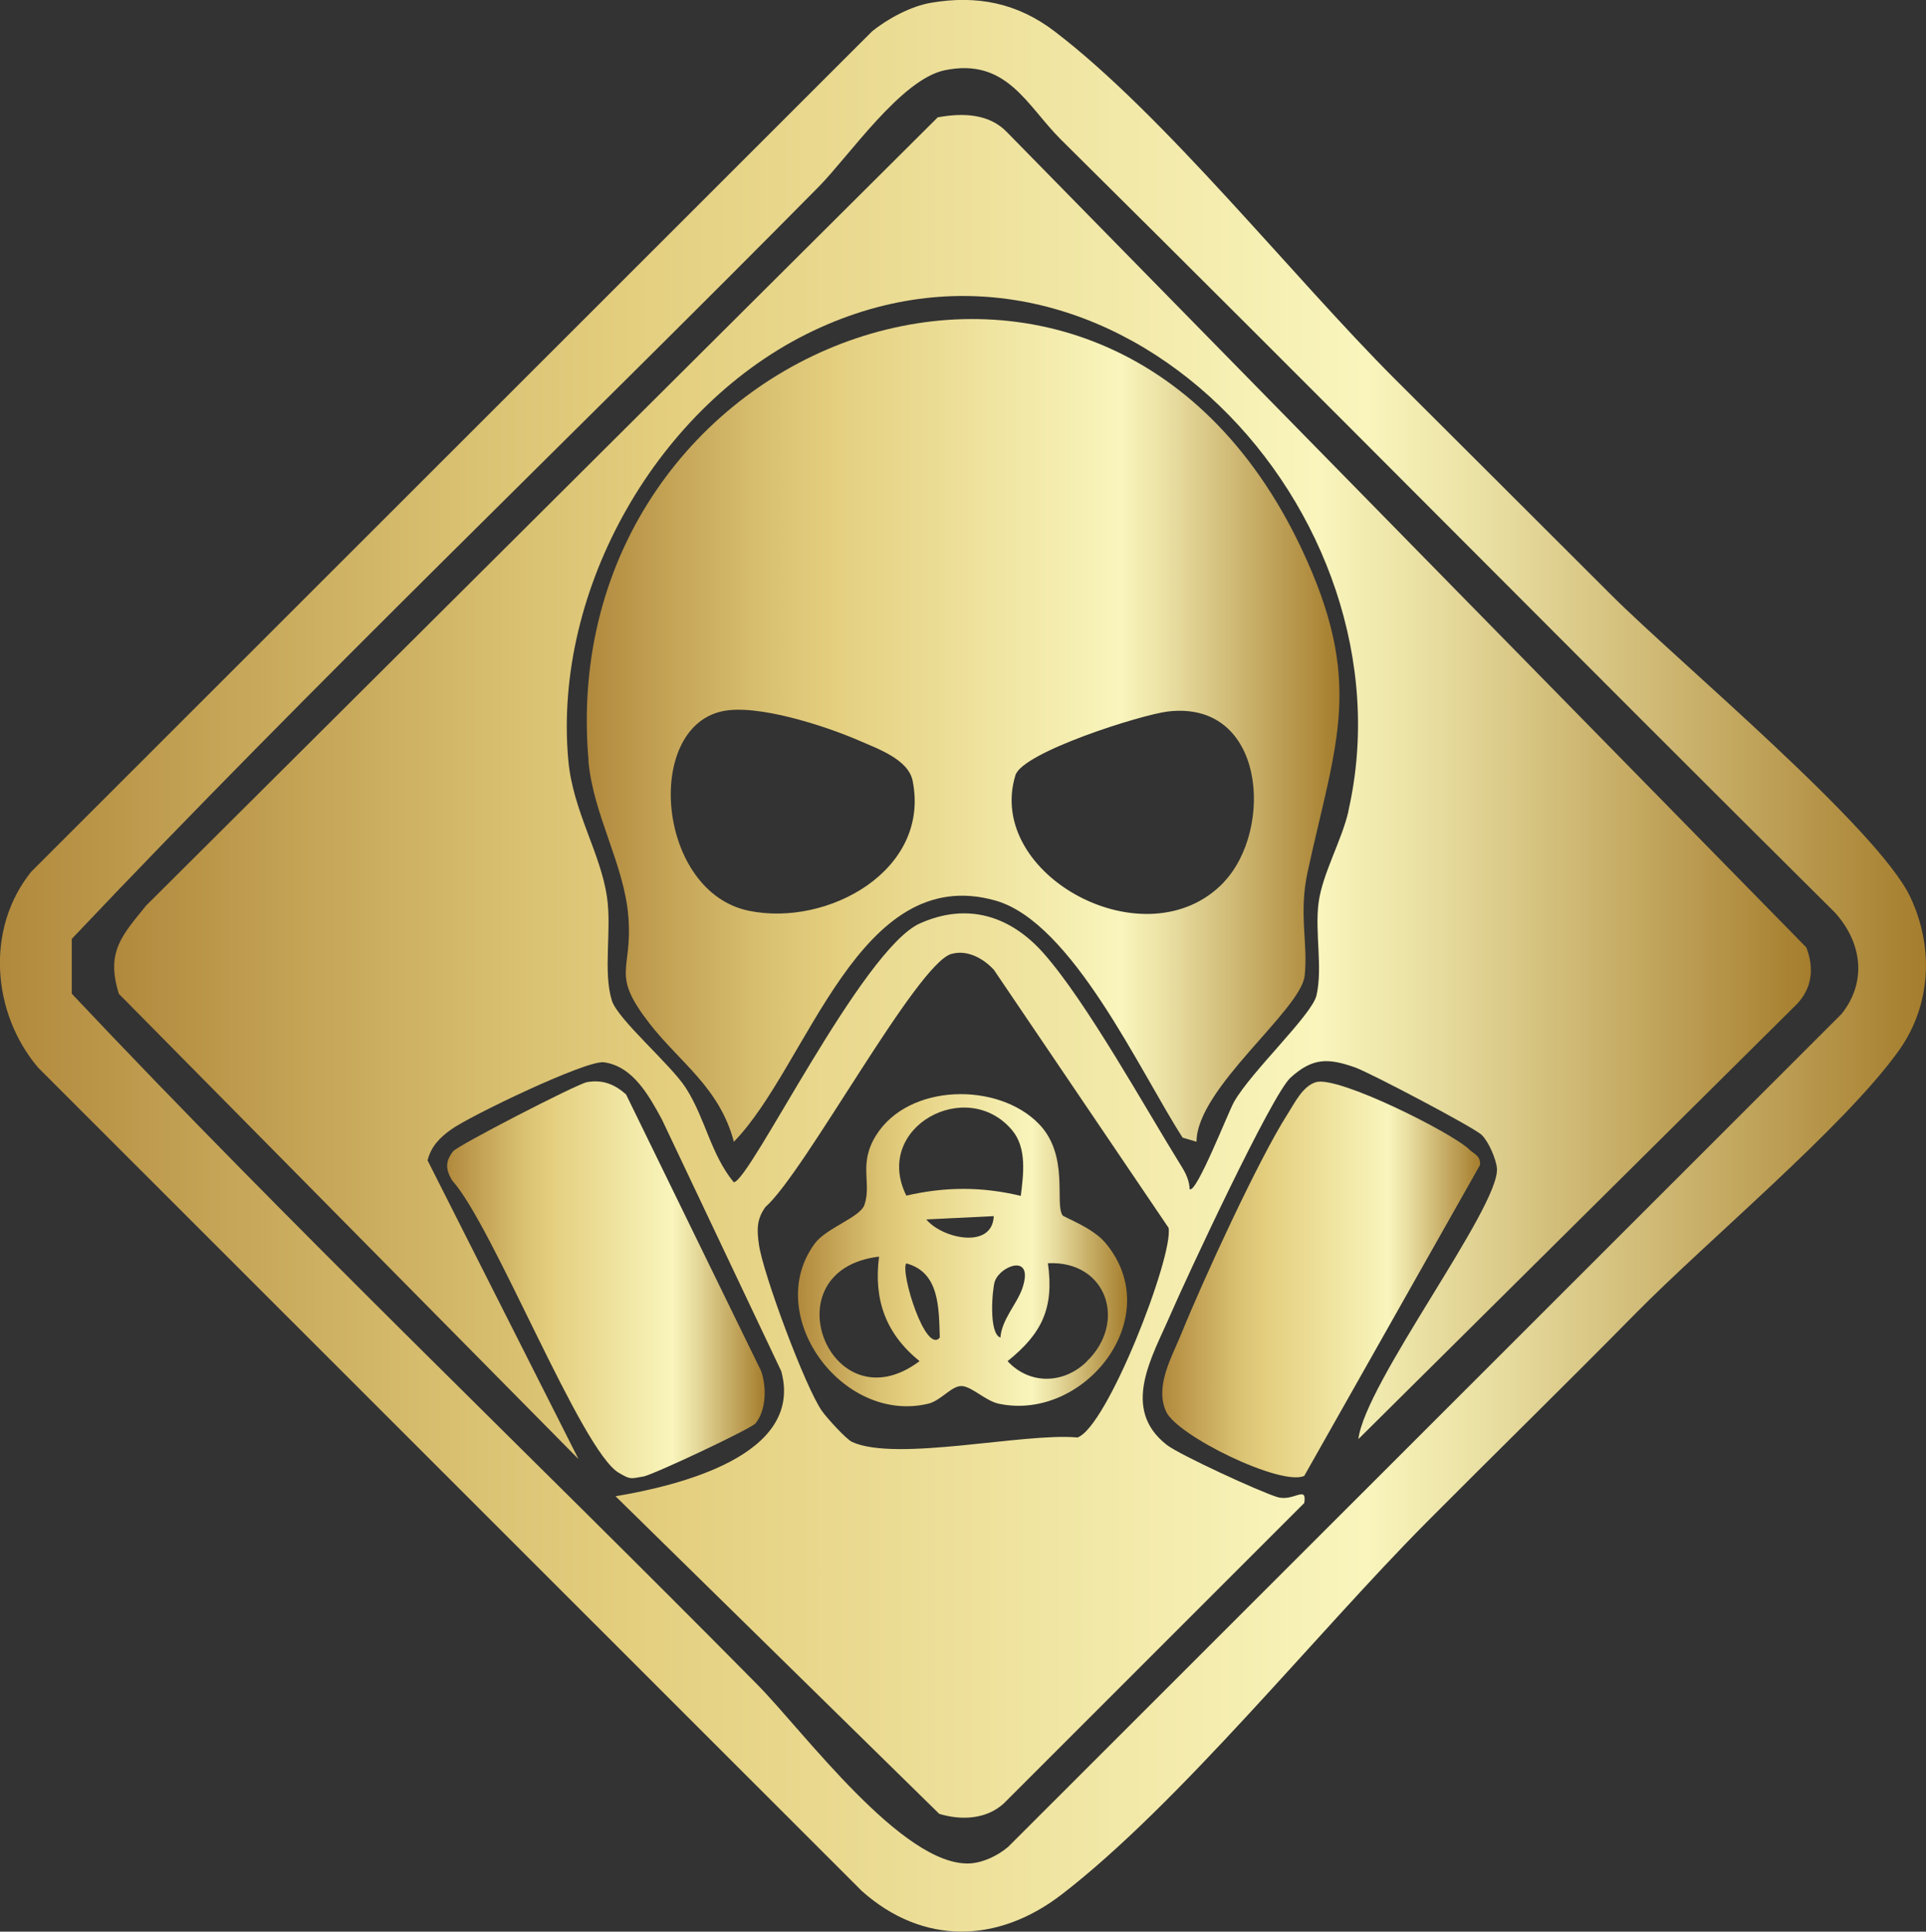
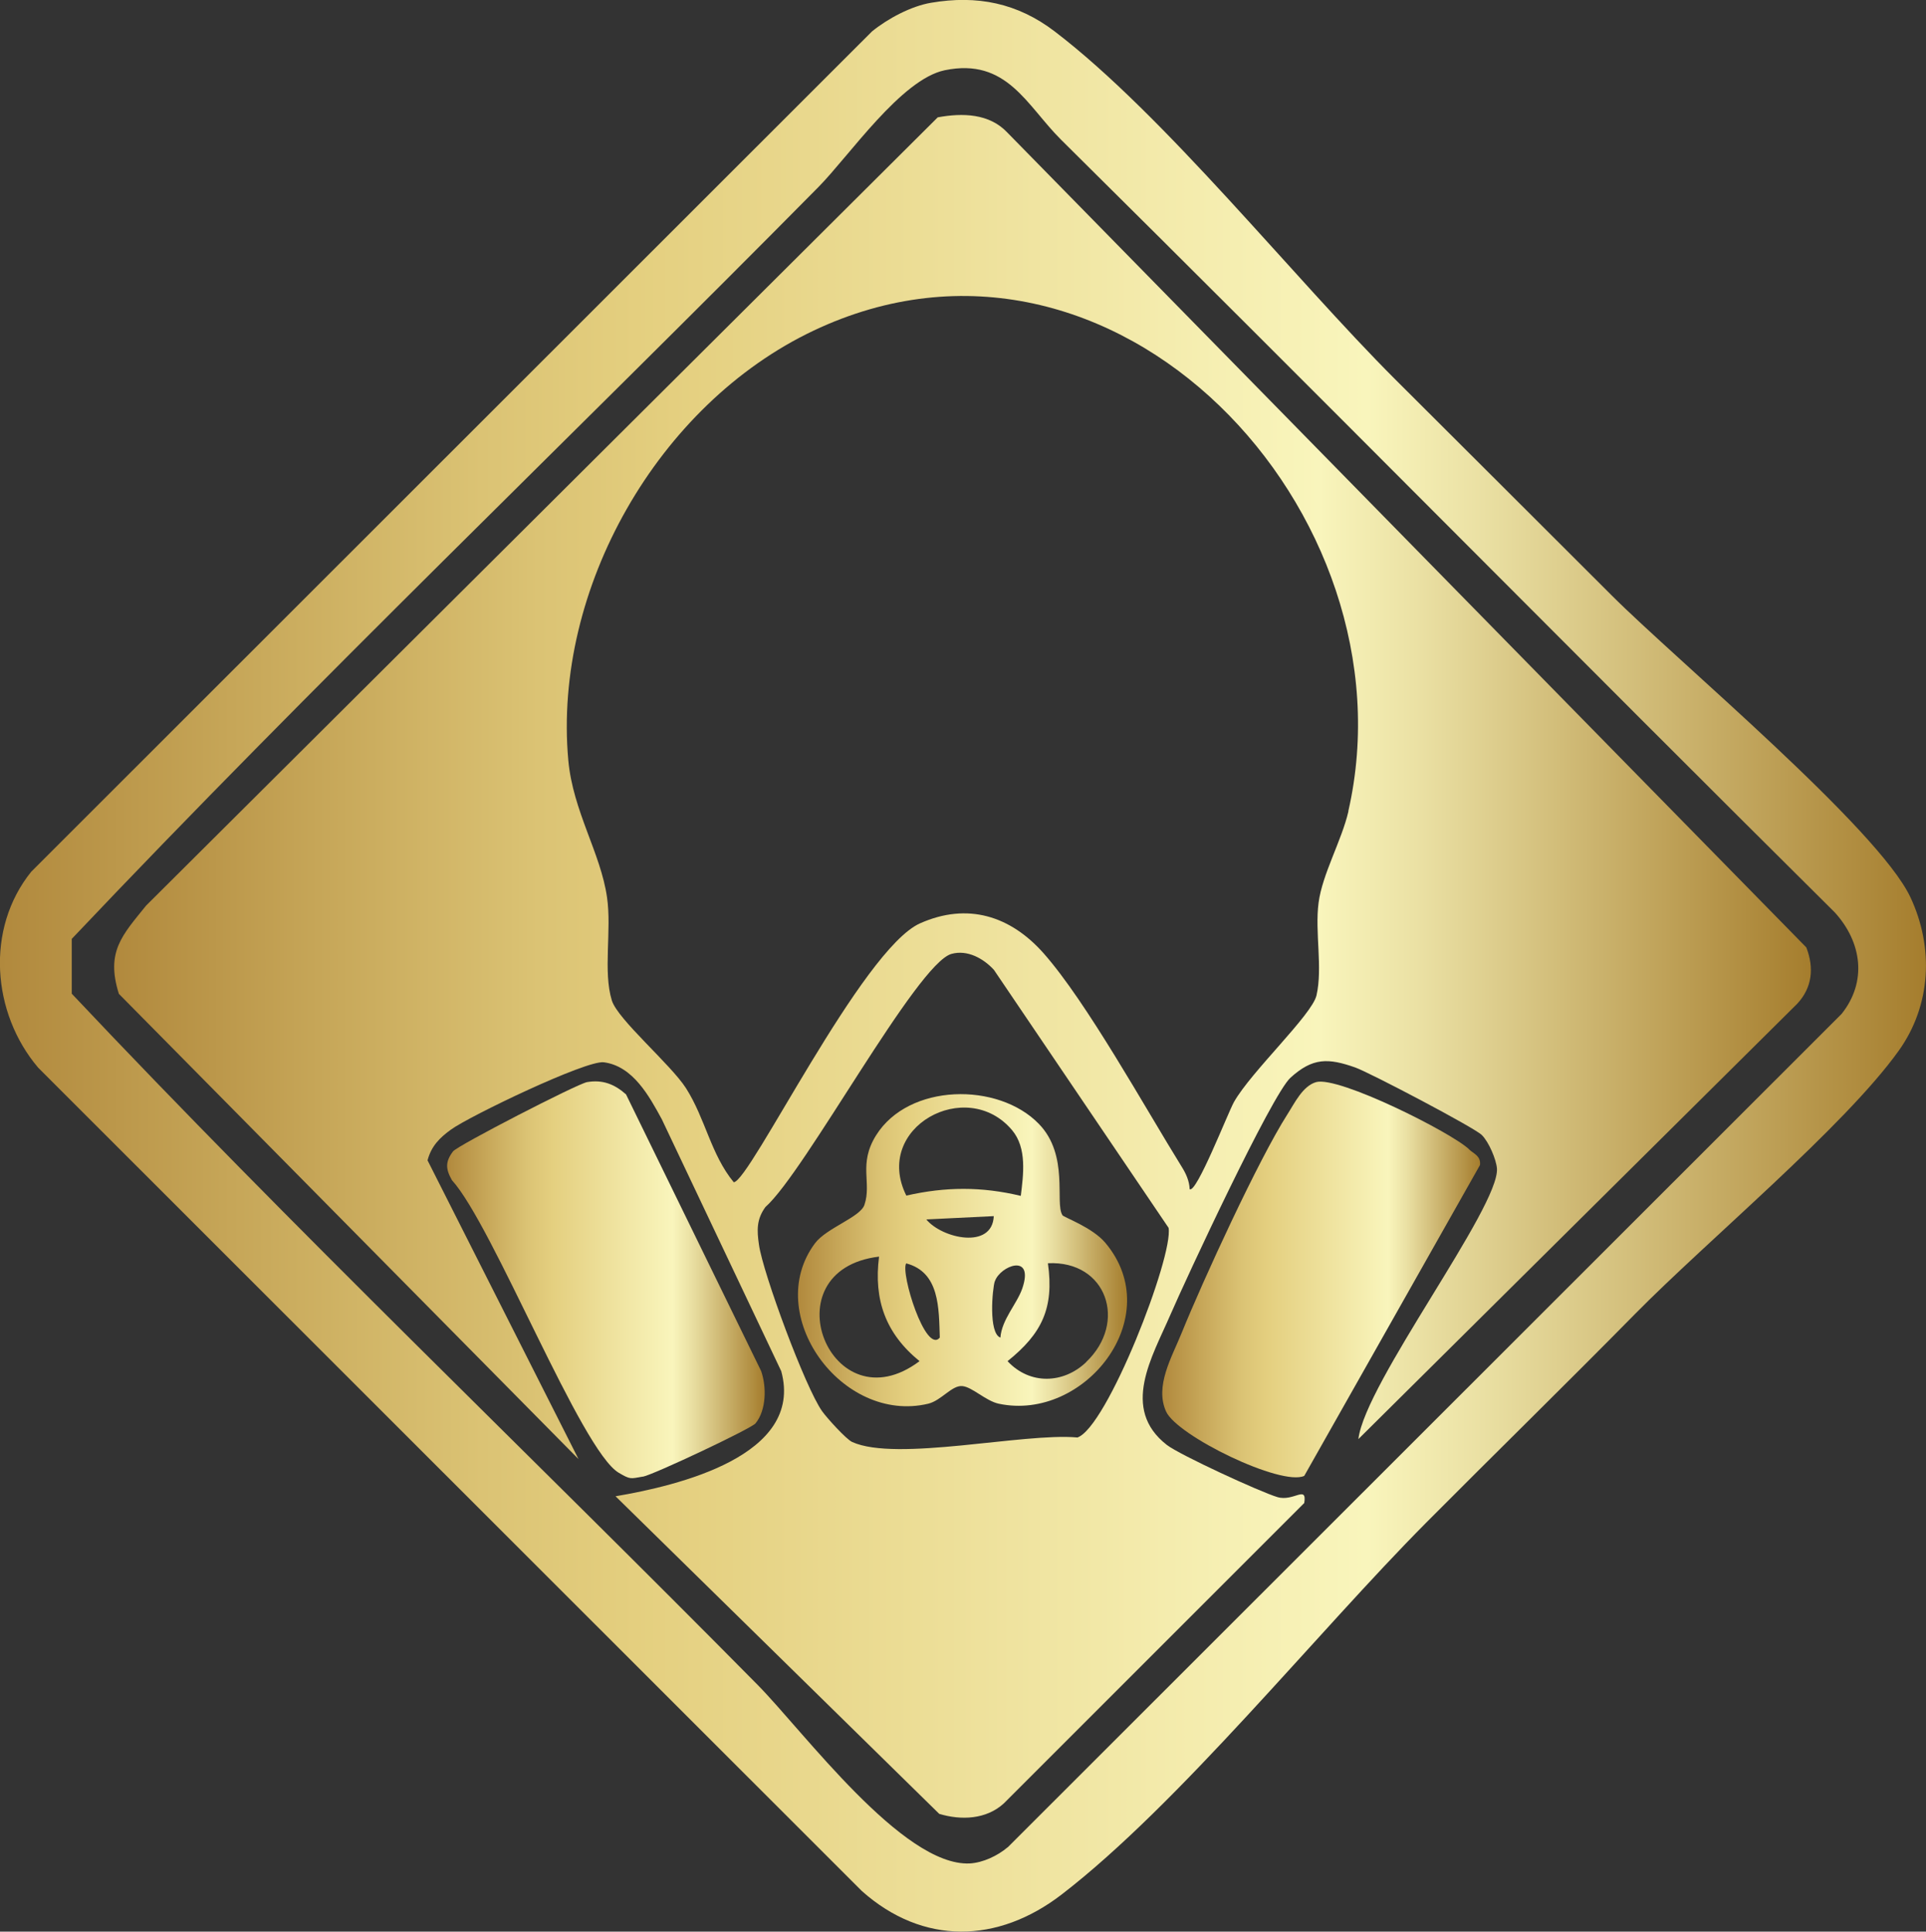
<svg xmlns="http://www.w3.org/2000/svg" xmlns:xlink="http://www.w3.org/1999/xlink" id="Calque_2" data-name="Calque 2" viewBox="0 0 139.83 140.25">
  <rect x="0" y="0" width="139.83" height="140.25" fill="#333333" stroke="none" />
  <defs>
    <style>
      .cls-1 {
        fill: url(#linear-gradient-2);
      }

      .cls-2 {
        fill: url(#linear-gradient-4);
      }

      .cls-3 {
        fill: url(#linear-gradient-3);
      }

      .cls-4 {
        fill: url(#linear-gradient-5);
      }

      .cls-5 {
        fill: url(#linear-gradient-6);
      }

      .cls-6 {
        fill: url(#linear-gradient);
      }
    </style>
    <linearGradient id="linear-gradient" x1="0" y1="70.12" x2="139.83" y2="70.12" gradientUnits="userSpaceOnUse">
      <stop offset="0" stop-color="#b1893d" />
      <stop offset=".12" stop-color="#c6a658" />
      <stop offset=".25" stop-color="#dbc374" />
      <stop offset=".33" stop-color="#e4cf7f" />
      <stop offset=".71" stop-color="#f9f5bc" />
      <stop offset=".77" stop-color="#eae0a3" />
      <stop offset=".89" stop-color="#c6ac65" />
      <stop offset="1" stop-color="#a57d2d" />
    </linearGradient>
    <linearGradient id="linear-gradient-2" x1="8.3" y1="70.16" x2="131.49" y2="70.16" xlink:href="#linear-gradient" />
    <linearGradient id="linear-gradient-3" x1="84.39" y1="92.91" x2="107.47" y2="92.91" xlink:href="#linear-gradient" />
    <linearGradient id="linear-gradient-4" x1="32.46" y1="92.93" x2="55.52" y2="92.93" xlink:href="#linear-gradient" />
    <linearGradient id="linear-gradient-5" x1="57.94" y1="90.77" x2="81.83" y2="90.77" xlink:href="#linear-gradient" />
    <linearGradient id="linear-gradient-6" x1="42.59" y1="53.03" x2="97.23" y2="53.03" xlink:href="#linear-gradient" />
  </defs>
  <g id="Layer_1" data-name="Layer 1">
    <path class="cls-6" d="M103.52,110.58c5.05-5.08,10.21-10.12,15.2-15.19,5.23-5.31,15.18-13.58,19.13-19.1,2.36-3.3,2.56-7.49.85-11.14-2.35-5-17-17.23-21.7-21.93-5.22-5.22-10.51-10.49-15.7-15.67-7.39-7.38-16.74-19.17-24.73-25.27-2.7-2.06-5.62-2.65-8.97-2.08-1.44.24-3.15,1.15-4.29,2.08L2.27,63.29c-3.34,4.14-2.86,10.27.5,14.23l59.81,59.79c4.43,3.94,9.86,3.81,14.49.25,8.51-6.55,18.58-19.06,26.45-26.98ZM73.15,134.13c-.73.62-1.8,1.12-2.75,1.17-4.86.22-12.04-9.56-15.39-12.96-16.55-16.76-33.67-33.08-49.8-50.19v-3.98C22.8,49.59,41.4,31.82,59.42,13.58c2.24-2.27,6-7.82,9.17-8.48,4.52-.93,5.95,2.57,8.45,5.05,18.8,18.62,37.38,37.45,56.16,56.09,1.98,2.17,2.37,5.04.5,7.38l-60.55,60.52Z" />
    <path class="cls-1" d="M73.14,9.63c-1.31-1.4-3.27-1.44-5.06-1.11L10.61,65.75c-1.74,2.16-2.94,3.35-1.98,6.41l33.37,33.78-10.96-21.69c.27-1.03.88-1.64,1.71-2.24,1.34-.97,9.81-5.05,11.09-4.88,2.12.28,3.3,2.47,4.21,4.14l8.67,18.29c1.68,6.16-7.56,8.32-12.03,9.08l23.5,23.06c1.59.48,3.41.41,4.69-.76l21.81-21.81c.21-1.34-.77-.08-1.95-.43-1.24-.37-7.09-3.06-8.03-3.79-3.37-2.63-1.06-6.39.25-9.42,1.15-2.66,7.36-15.99,8.73-17.24,1.61-1.46,2.73-1.44,4.71-.74,1.02.36,8.64,4.36,9.18,4.9.51.5,1.05,1.78,1.1,2.43.2,2.81-9.58,15.57-10.06,19.65l31.86-31.61c1.1-1.18,1.23-2.62.66-4.09L73.14,9.63ZM78.19,104.37c-3.86-.35-13.1,1.79-16.32.33-.44-.2-1.83-1.74-2.18-2.23-1.22-1.71-4.3-10.02-4.59-12.1-.15-1.04-.18-1.84.47-2.73,2.88-2.54,10.99-17.69,13.51-18.38,1.15-.32,2.32.33,3.08,1.16l12.68,18.73c.37,2.04-4.49,14.57-6.64,15.23ZM97.9,58.9c-.49,2.13-1.9,4.57-2.17,6.65-.28,2.13.31,4.7-.15,6.72-.32,1.41-4.73,5.52-5.99,7.74-.43.76-2.74,6.7-3.22,6.33-.02-.59-.27-1.14-.58-1.63-2.68-4.32-6.88-11.93-10.01-15.48-2.42-2.74-5.54-3.72-8.98-2.19-4.23,1.88-12.37,18.78-13.53,18.8-1.66-2.02-2.05-4.6-3.46-6.82-1.1-1.73-4.96-4.99-5.39-6.38-.65-2.1,0-5.11-.35-7.49-.46-3.22-2.47-6.24-2.81-9.94-1.13-12.45,6.52-25.85,17.8-31.2,21.86-10.37,43.77,13.25,38.83,34.89Z" />
    <path class="cls-3" d="M106.66,83.45c-1.26-1.21-9.48-5.34-11.11-4.88-.98.28-1.58,1.56-2.09,2.35-2.1,3.29-6.12,12.04-7.67,15.86-.71,1.76-1.97,3.86-1.13,5.71.81,1.77,8.36,5.44,10.03,4.67l12.76-22.57c.07-.67-.45-.81-.8-1.14Z" />
    <path class="cls-2" d="M46.67,107.22c.79-.15,7.85-3.48,8.18-3.87.79-.96.81-2.66.41-3.8l-9.81-20.09c-.85-.75-1.7-1.08-2.83-.89-.7.12-9.4,4.6-9.73,5.03-.57.75-.54,1.28-.08,2.09,2.99,3.29,9.38,19.66,12.12,21.25.82.48.82.44,1.74.27Z" />
    <path class="cls-4" d="M77.13,88.22c-.56-.89.51-4.34-1.71-6.62-2.95-3.04-9.45-2.96-11.82.84-1.3,2.09-.3,3.43-.84,5.04-.3.9-2.76,1.68-3.59,2.79-3.84,5.14,1.93,13.15,8.22,11.65.95-.23,1.72-1.35,2.47-1.28.72.06,1.71,1.08,2.65,1.28,6.22,1.32,12.26-6.28,7.75-11.67-.95-1.14-3.03-1.86-3.13-2.02ZM73.48,82.06c1.09,1.3.82,3.23.63,4.77-2.84-.68-5.46-.67-8.31-.02-2.46-4.94,4.37-8.68,7.68-4.75ZM63.82,91.24c-.4,3.14.48,5.59,2.94,7.59-6.46,4.85-11.01-6.62-2.94-7.59ZM65.79,91.73c2.44.64,2.37,3.27,2.44,5.39-1.03,1.23-2.87-4.71-2.44-5.39ZM67.25,88.54l4.9-.24c-.11,2.44-3.75,1.63-4.9.24ZM72.23,93.03c.38-1.13,2.88-2.09,1.99.52-.39,1.13-1.49,2.25-1.59,3.57-.88-.32-.58-3.55-.41-4.08ZM78.85,98.91c-1.64,1.56-4.08,1.66-5.7-.08,2.49-2,3.39-3.84,2.93-7.11,4.28-.21,5.8,4.31,2.77,7.18Z" />
-     <path class="cls-5" d="M42.72,55.24c.34,3.91,2.6,7.53,2.9,11.31.32,4.04-1.33,4.07,1.54,7.77,2.18,2.81,5.08,4.64,6.12,8.58,5.39-5.53,9.04-20.34,19-17.51,5.59,1.59,10.51,12.47,13.58,17.21l1.01.3c0-3.87,7.56-9.54,7.85-12.05.26-2.33-.45-4.5.22-7.57,2.06-9.45,4.15-13.73-.47-23.49-14.47-30.55-54.42-15.21-51.74,15.45ZM54.37,66.13c-6.65-1.37-7.64-13.2-1.97-14.48,2.52-.57,7.5,1.05,9.94,2.11,1.4.61,3.61,1.38,3.92,2.94,1.3,6.5-6.17,10.61-11.89,9.43ZM88.85,64.06c-5.6,5.87-17.35-.51-15.13-7.77.52-1.68,9.14-4.4,11.07-4.63,7.08-.84,7.71,8.57,4.05,12.4Z" />
  </g>
</svg>